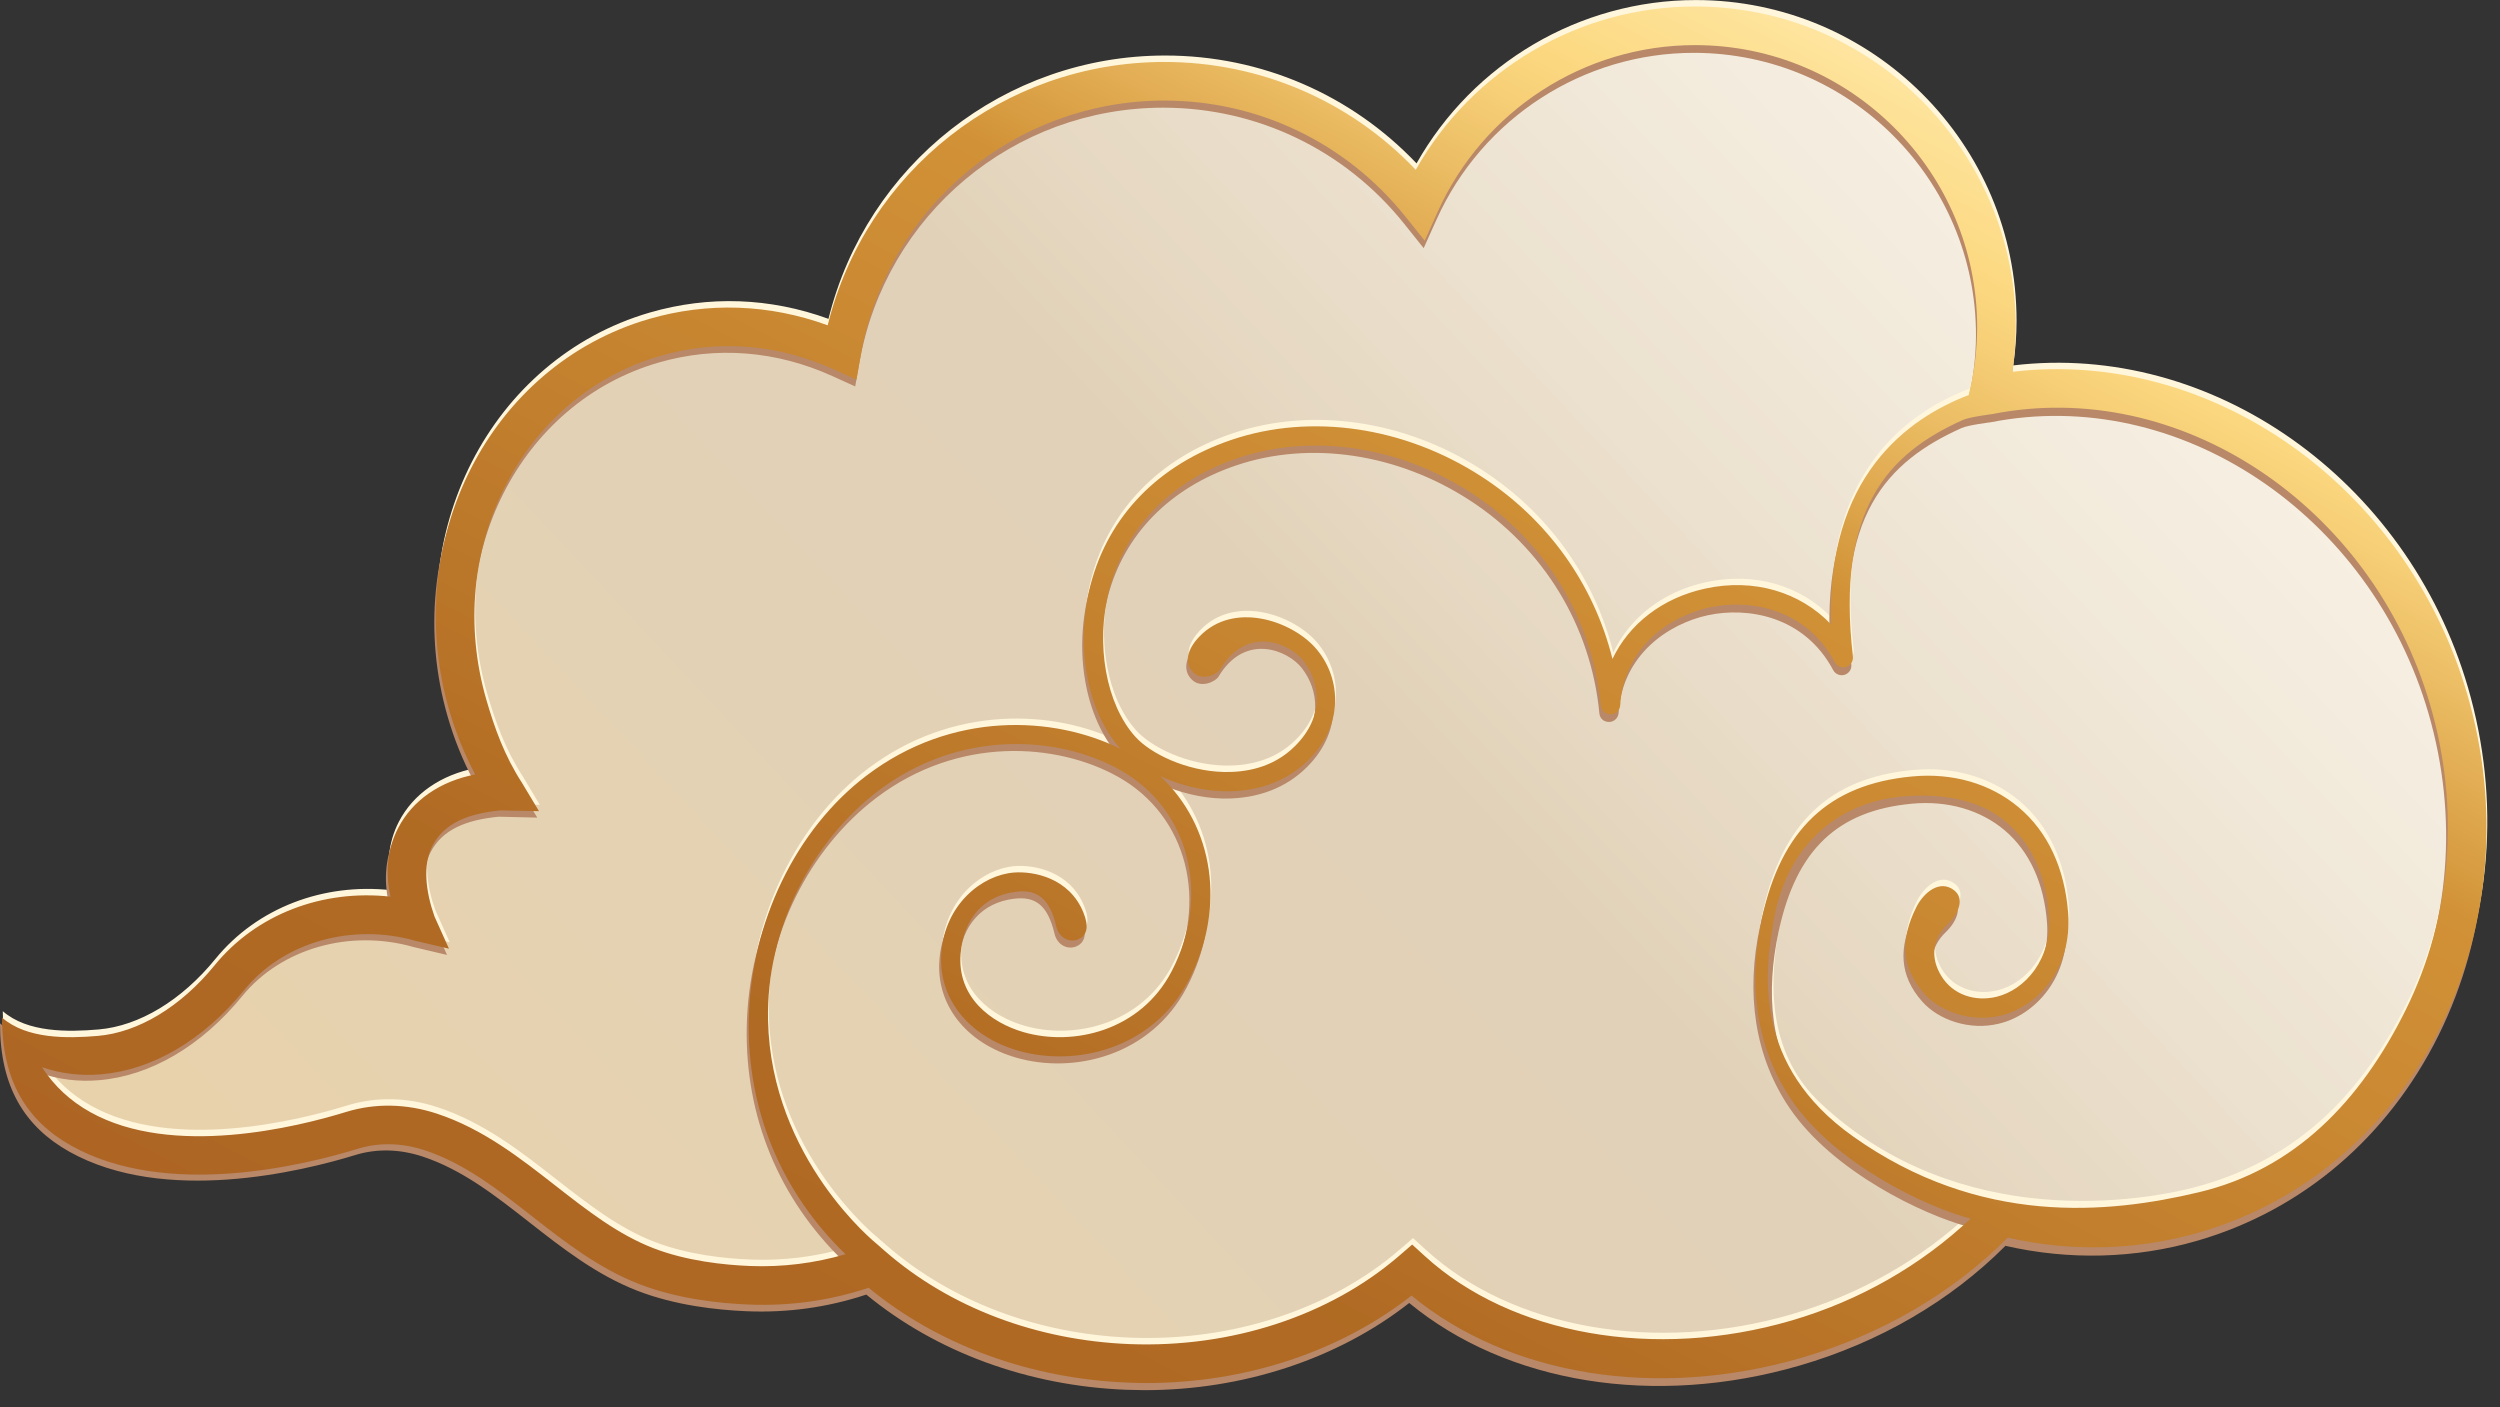
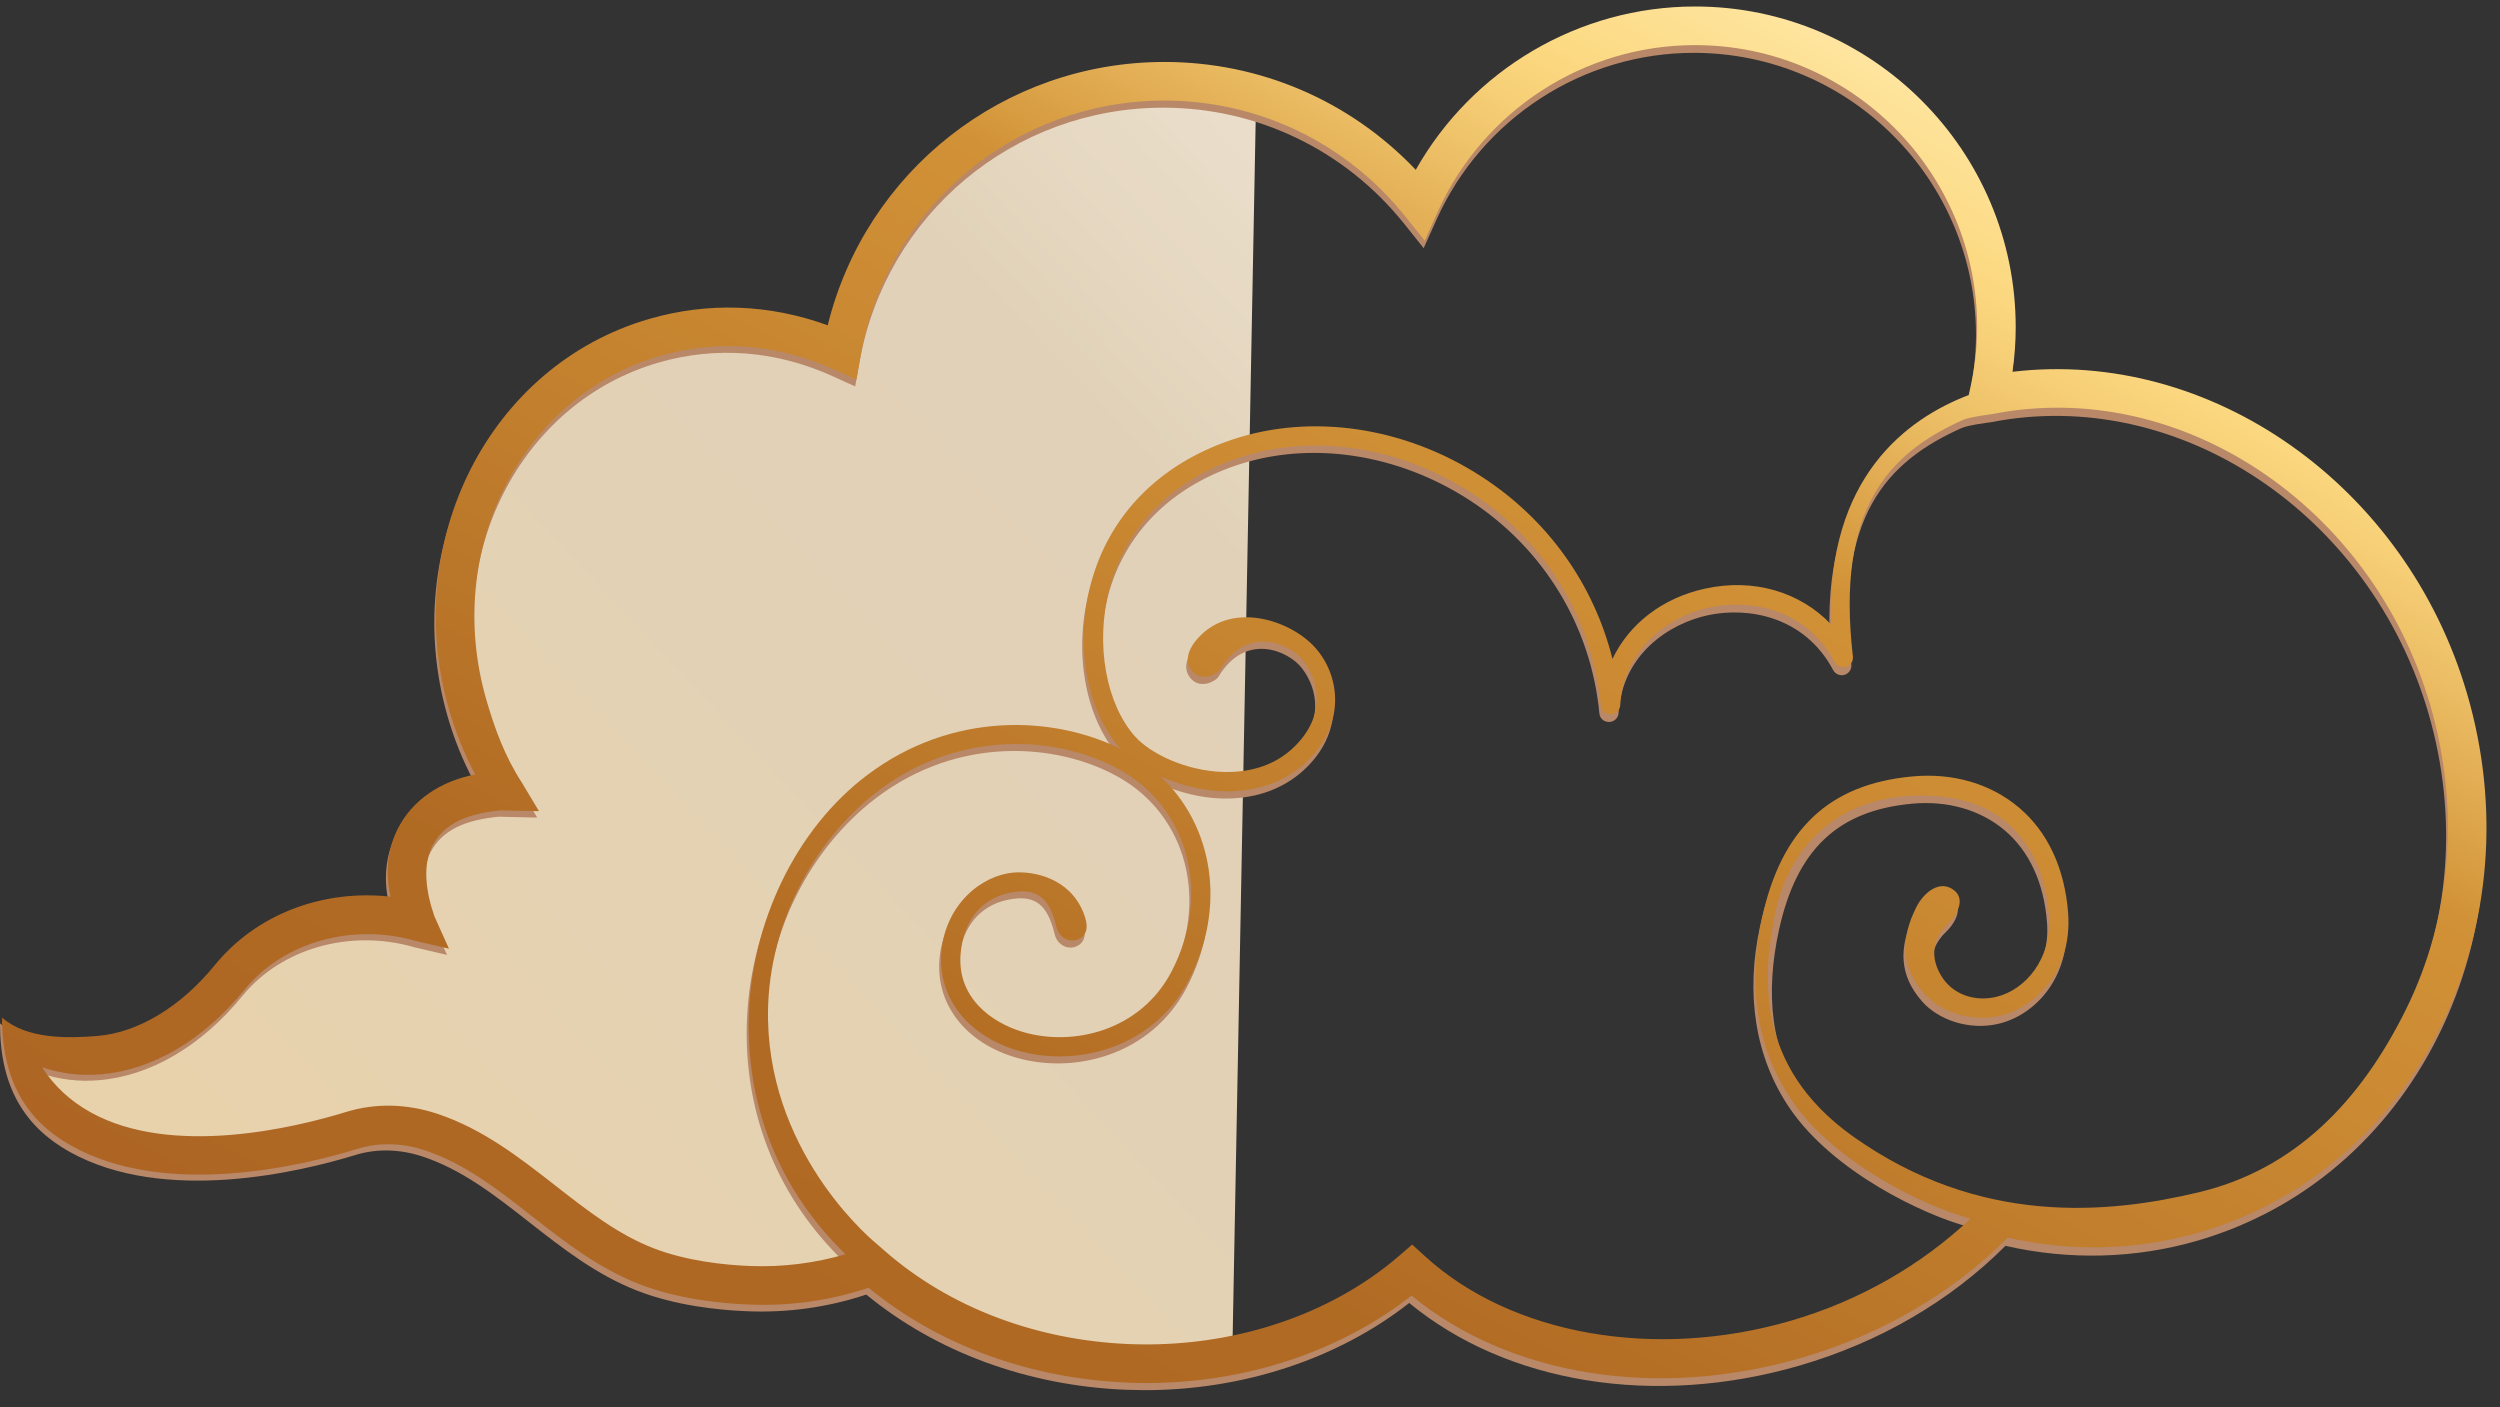
<svg xmlns="http://www.w3.org/2000/svg" xmlns:xlink="http://www.w3.org/1999/xlink" height="98.1" preserveAspectRatio="xMidYMid meet" version="1.0" viewBox="-0.0 0.0 174.3 98.1" width="174.3" zoomAndPan="magnify">
  <rect x="-0.0" y="0.0" width="174.3" height="98.1" fill="#333333" stroke="none" />
  <defs>
    <clipPath id="a">
      <path d="M 0 1 L 173 1 L 173 96 L 0 96 Z M 0 1" />
    </clipPath>
    <clipPath id="b">
      <path d="M 16 68.156 C 19.246 64.176 24.672 62.965 29.348 64.301 C 28.258 62.309 28.02 60.16 28.941 58.367 C 30.047 56.219 32.523 55.098 35.379 55.156 C 34.203 53.359 33.254 51.355 32.617 49.168 C 29.383 38.039 35.211 26.559 45.629 23.531 C 50.086 22.234 54.656 22.707 58.688 24.527 C 60.586 13.812 69.922 5.664 81.184 5.664 C 88.395 5.664 94.816 9.012 99.008 14.223 C 102.293 6.906 109.629 1.797 118.176 1.797 C 129.781 1.797 139.191 11.207 139.191 22.816 C 139.191 24.449 138.988 26.027 138.637 27.555 C 152.328 24.832 166.383 33.91 170.719 48.75 C 175.277 64.371 167.348 80.434 153.004 84.621 C 148.492 85.941 143.887 85.926 139.551 84.801 C 135.965 88.594 131.066 91.672 125.262 93.367 C 114.918 96.387 104.621 94.223 98.434 88.566 C 93.516 92.816 86.473 95.355 78.723 95.055 C 71.664 94.781 65.363 92.203 60.84 88.262 C 58.234 89.227 55.32 89.73 52.25 89.609 C 49.879 89.52 47.285 89.137 45.066 88.277 C 39.512 86.121 35.766 80.816 30.043 78.922 C 28.25 78.328 26.355 78.25 24.543 78.809 C 19.523 80.355 3.5 84.188 0.141 71.242 C 5.07 75.555 11.574 73.594 16 68.156 Z M 16 68.156" />
    </clipPath>
    <clipPath id="c">
      <path d="M 16 68.156 C 19.246 64.176 24.672 62.965 29.348 64.301 C 28.258 62.309 28.02 60.16 28.941 58.367 C 30.047 56.219 32.523 55.098 35.379 55.156 C 34.203 53.359 33.254 51.355 32.617 49.168 C 29.383 38.039 35.211 26.559 45.629 23.531 C 50.086 22.234 54.656 22.707 58.688 24.527 C 60.586 13.812 69.922 5.664 81.184 5.664 C 88.395 5.664 94.816 9.012 99.008 14.223 C 102.293 6.906 109.629 1.797 118.176 1.797 C 129.781 1.797 139.191 11.207 139.191 22.816 C 139.191 24.449 138.988 26.027 138.637 27.555 C 152.328 24.832 166.383 33.91 170.719 48.75 C 175.277 64.371 167.348 80.434 153.004 84.621 C 148.492 85.941 143.887 85.926 139.551 84.801 C 135.965 88.594 131.066 91.672 125.262 93.367 C 114.918 96.387 104.621 94.223 98.434 88.566 C 93.516 92.816 86.473 95.355 78.723 95.055 C 71.664 94.781 65.363 92.203 60.84 88.262 C 58.234 89.227 55.32 89.73 52.25 89.609 C 49.879 89.52 47.285 89.137 45.066 88.277 C 39.512 86.121 35.766 80.816 30.043 78.922 C 28.25 78.328 26.355 78.25 24.543 78.809 C 19.523 80.355 3.5 84.188 0.141 71.242 C 5.07 75.555 11.574 73.594 16 68.156" />
    </clipPath>
    <clipPath id="e">
-       <path d="M 0 0 L 173.41 0 L 173.41 96 L 0 96 Z M 0 0" />
-     </clipPath>
+       </clipPath>
    <clipPath id="f">
      <path d="M 2.93 74.41 C 4.242 74.855 5.625 75.023 7.047 74.902 C 10.645 74.598 14.195 72.504 17.043 69.008 C 19.738 65.699 24.527 64.324 28.977 65.598 L 31.301 66.141 L 30.293 63.898 C 29.676 62.16 29.461 60.301 30.141 58.984 C 30.965 57.379 32.645 56.723 34.887 56.5 L 37.578 56.555 L 36.402 54.594 C 35.168 52.688 34.488 50.781 33.91 48.793 C 30.891 38.391 36.312 27.641 46.008 24.82 C 50.016 23.656 54.207 23.977 58.133 25.754 L 59.711 26.469 L 60.012 24.762 C 61.832 14.477 70.734 7.012 81.184 7.012 C 87.727 7.012 93.844 9.949 97.957 15.066 L 99.332 16.781 L 100.234 14.773 C 103.406 7.711 110.445 3.145 118.176 3.145 C 129.023 3.145 137.848 11.969 137.848 22.816 C 137.848 24.254 137.672 25.746 137.324 27.25 L 137.258 27.543 C 132.984 29.172 127.316 33.266 127.664 43.535 C 125.504 41.27 122.277 40.297 118.891 41.035 C 115.898 41.688 113.582 43.5 112.422 45.941 C 111.121 40.73 107.898 36.199 103.273 33.215 C 97.902 29.742 91.391 28.793 85.855 30.668 C 80.77 32.391 77.281 35.98 76.035 40.773 C 74.938 44.988 75.777 49.566 78.113 52.207 C 73.434 49.887 66.359 49.57 60.434 54.059 C 55.48 57.809 52.328 64.344 52.203 71.113 C 52.086 77.41 54.48 83.129 58.949 87.445 C 56.816 88.066 54.59 88.355 52.305 88.266 C 50.504 88.195 47.875 87.922 45.555 87.023 C 43.078 86.062 40.969 84.414 38.738 82.672 C 36.242 80.723 33.664 78.703 30.465 77.645 C 28.344 76.945 26.164 76.902 24.148 77.52 C 20.684 78.59 12.012 80.727 6.297 77.539 C 4.898 76.758 3.781 75.723 2.93 74.41 Z M 61.723 87.246 L 61.121 86.719 C 61.121 86.719 53.758 80.832 53.547 71.141 C 53.41 64.773 56.613 58.637 61.246 55.129 C 66.941 50.816 73.801 51.285 78.07 53.668 C 82.906 56.359 84.457 62.406 81.68 67.734 C 79.535 71.848 74.867 72.977 71.363 71.961 C 69.078 71.301 66.723 69.52 66.973 66.504 C 67.18 63.984 68.633 62.441 70.828 62.176 C 72.297 61.996 73.172 62.59 73.652 64.617 C 73.844 65.418 74.602 65.754 75.195 65.48 C 75.812 65.195 75.922 64.57 75.531 63.613 C 74.551 61.207 72.082 60.734 70.711 60.832 C 68.453 61 65.906 63.047 65.633 66.395 C 65.371 69.543 67.473 72.238 70.988 73.254 C 75.02 74.418 80.395 73.109 82.871 68.355 C 85.527 63.266 84.605 57.59 80.906 54.125 C 82.258 54.73 83.801 55.129 85.301 55.168 C 85.391 55.172 85.477 55.172 85.562 55.172 C 87.84 55.172 89.797 54.414 91.242 52.969 C 93.832 50.379 93.422 47.07 91.68 45.137 C 89.996 43.27 86.012 41.906 83.633 44.371 C 82.777 45.254 82.527 46.207 83.191 46.871 C 83.855 47.535 84.867 46.996 85.059 46.68 C 86.926 43.547 89.93 44.844 90.883 46.078 C 92.043 47.59 92.379 49.93 90.289 52.016 C 88.734 53.574 86.762 53.852 85.336 53.824 C 82.676 53.754 80.215 52.539 79.16 51.371 C 77.105 49.098 76.355 44.879 77.336 41.113 C 78.465 36.77 81.645 33.516 86.289 31.941 C 91.434 30.195 97.516 31.094 102.547 34.344 C 107.723 37.688 111.027 43.102 111.617 49.195 C 111.652 49.543 111.902 49.797 112.301 49.801 C 112.652 49.797 112.938 49.52 112.961 49.172 C 113.215 45.082 116.469 42.941 119.176 42.352 C 121.949 41.75 125.902 42.387 127.922 46.168 C 128.074 46.453 128.406 46.59 128.715 46.492 C 129.023 46.398 129.219 46.094 129.184 45.773 C 128 35.469 131.648 31.613 136.859 29.277 C 137.332 29.066 138.898 28.871 138.898 28.871 C 151.938 26.285 165.352 35.18 169.426 49.129 C 171.539 56.359 170.941 63.906 167.742 70.379 C 164.566 76.809 159.977 81.531 153.316 83.121 C 146.984 84.637 138.02 85.504 129.188 79.227 C 122.211 74.266 123.008 67.828 123.68 64.094 C 124.605 58.965 128.152 55.66 133.41 55.477 C 135.91 55.387 138.191 55.895 139.883 57.32 C 141.613 58.781 142.641 61.008 142.852 63.766 C 143.086 66.887 141.191 69.008 139.199 69.496 C 137.688 69.859 136.129 69.359 135.324 68.004 C 134.625 66.828 134.652 65.523 135.785 64.43 C 136.551 63.695 136.988 62.664 136.25 62.078 C 135.238 61.277 134.105 62.246 133.602 63.254 C 132.48 65.492 132.551 67.457 134.148 69.266 C 135.273 70.539 137.445 71.312 139.52 70.801 C 142.062 70.18 144.484 67.531 144.191 63.664 C 143.953 60.539 142.766 57.988 140.75 56.293 C 138.781 54.633 136.129 53.859 133.285 54.137 C 127.504 54.684 124.184 57.832 122.84 64.035 C 121.832 68.691 122.473 73.137 124.934 76.73 C 127.969 81.16 134.273 84.145 137.387 84.965 C 133.961 88.191 129.699 90.668 124.883 92.074 C 115.391 94.848 105.363 93.082 99.34 87.574 L 98.457 86.77 L 97.555 87.551 C 92.703 91.742 85.848 93.98 78.773 93.711 C 72.27 93.457 66.215 91.16 61.723 87.246 Z M 0.141 70.945 C 0.141 75.402 1.891 78.16 4.984 79.887 C 11.605 83.586 21.145 81.262 24.941 80.094 C 26.414 79.637 28.031 79.676 29.617 80.199 C 32.379 81.113 34.664 82.898 37.082 84.789 C 39.367 86.578 41.73 88.426 44.578 89.531 C 47.246 90.566 50.195 90.875 52.199 90.953 C 55.086 91.074 57.891 90.672 60.559 89.785 C 65.438 93.793 71.84 96.133 78.668 96.398 C 79.09 96.414 79.516 96.426 79.938 96.426 C 86.816 96.426 93.43 94.242 98.41 90.328 C 105.242 95.941 115.547 97.605 125.637 94.656 C 131.195 93.035 136.137 90.148 139.98 86.289 C 144.434 87.305 149.051 87.176 153.379 85.914 C 160.684 83.781 166.641 78.688 170.156 71.57 C 173.652 64.488 174.309 56.254 172.008 48.375 C 167.746 33.781 154.074 24.273 140.309 25.922 C 140.461 24.875 140.535 23.836 140.535 22.816 C 140.535 10.484 130.504 0.453 118.176 0.453 C 110.078 0.453 102.645 4.863 98.707 11.84 C 94.141 7.035 87.863 4.32 81.184 4.32 C 69.984 4.32 60.359 11.945 57.707 22.68 C 53.637 21.199 49.367 21.043 45.254 22.238 C 34.137 25.469 27.891 37.719 31.328 49.543 C 31.777 51.086 32.379 52.574 33.133 53.996 C 30.691 54.465 28.754 55.789 27.746 57.754 C 27.016 59.172 26.848 60.828 27.23 62.516 C 22.5 61.988 17.867 63.734 14.957 67.309 C 12.609 70.191 9.641 71.984 6.82 72.223 C 4.688 72.406 1.855 72.449 0.141 70.945 Z M 0.141 70.945" />
    </clipPath>
    <clipPath id="g">
      <path d="M 2.93 74.41 C 4.242 74.855 5.625 75.023 7.047 74.902 C 10.645 74.598 14.195 72.504 17.043 69.008 C 19.738 65.699 24.527 64.324 28.977 65.598 L 31.301 66.141 L 30.293 63.898 C 29.676 62.16 29.461 60.301 30.141 58.984 C 30.965 57.379 32.645 56.723 34.887 56.5 L 37.578 56.555 L 36.402 54.594 C 35.168 52.688 34.488 50.781 33.91 48.793 C 30.891 38.391 36.312 27.641 46.008 24.82 C 50.016 23.656 54.207 23.977 58.133 25.754 L 59.711 26.469 L 60.012 24.762 C 61.832 14.477 70.734 7.012 81.184 7.012 C 87.727 7.012 93.844 9.949 97.957 15.066 L 99.332 16.781 L 100.234 14.773 C 103.406 7.711 110.445 3.145 118.176 3.145 C 129.023 3.145 137.848 11.969 137.848 22.816 C 137.848 24.254 137.672 25.746 137.324 27.25 L 137.258 27.543 C 132.984 29.172 127.316 33.266 127.664 43.535 C 125.504 41.27 122.277 40.297 118.891 41.035 C 115.898 41.688 113.582 43.5 112.422 45.941 C 111.121 40.73 107.898 36.199 103.273 33.215 C 97.902 29.742 91.391 28.793 85.855 30.668 C 80.77 32.391 77.281 35.98 76.035 40.773 C 74.938 44.988 75.777 49.566 78.113 52.207 C 73.434 49.887 66.359 49.57 60.434 54.059 C 55.48 57.809 52.328 64.344 52.203 71.113 C 52.086 77.41 54.48 83.129 58.949 87.445 C 56.816 88.066 54.59 88.355 52.305 88.266 C 50.504 88.195 47.875 87.922 45.555 87.023 C 43.078 86.062 40.969 84.414 38.738 82.672 C 36.242 80.723 33.664 78.703 30.465 77.645 C 28.344 76.945 26.164 76.902 24.148 77.52 C 20.684 78.59 12.012 80.727 6.297 77.539 C 4.898 76.758 3.781 75.723 2.93 74.41 Z M 61.723 87.246 L 61.121 86.719 C 61.121 86.719 53.758 80.832 53.547 71.141 C 53.41 64.773 56.613 58.637 61.246 55.129 C 66.941 50.816 73.801 51.285 78.07 53.668 C 82.906 56.359 84.457 62.406 81.68 67.734 C 79.535 71.848 74.867 72.977 71.363 71.961 C 69.078 71.301 66.723 69.52 66.973 66.504 C 67.18 63.984 68.633 62.441 70.828 62.176 C 72.297 61.996 73.172 62.59 73.652 64.617 C 73.844 65.418 74.602 65.754 75.195 65.48 C 75.812 65.195 75.922 64.57 75.531 63.613 C 74.551 61.207 72.082 60.734 70.711 60.832 C 68.453 61 65.906 63.047 65.633 66.395 C 65.371 69.543 67.473 72.238 70.988 73.254 C 75.02 74.418 80.395 73.109 82.871 68.355 C 85.527 63.266 84.605 57.59 80.906 54.125 C 82.258 54.73 83.801 55.129 85.301 55.168 C 85.391 55.172 85.477 55.172 85.562 55.172 C 87.84 55.172 89.797 54.414 91.242 52.969 C 93.832 50.379 93.422 47.07 91.68 45.137 C 89.996 43.27 86.012 41.906 83.633 44.371 C 82.777 45.254 82.527 46.207 83.191 46.871 C 83.855 47.535 84.867 46.996 85.059 46.68 C 86.926 43.547 89.93 44.844 90.883 46.078 C 92.043 47.59 92.379 49.93 90.289 52.016 C 88.734 53.574 86.762 53.852 85.336 53.824 C 82.676 53.754 80.215 52.539 79.16 51.371 C 77.105 49.098 76.355 44.879 77.336 41.113 C 78.465 36.77 81.645 33.516 86.289 31.941 C 91.434 30.195 97.516 31.094 102.547 34.344 C 107.723 37.688 111.027 43.102 111.617 49.195 C 111.652 49.543 111.902 49.797 112.301 49.801 C 112.652 49.797 112.938 49.52 112.961 49.172 C 113.215 45.082 116.469 42.941 119.176 42.352 C 121.949 41.75 125.902 42.387 127.922 46.168 C 128.074 46.453 128.406 46.59 128.715 46.492 C 129.023 46.398 129.219 46.094 129.184 45.773 C 128 35.469 131.648 31.613 136.859 29.277 C 137.332 29.066 138.898 28.871 138.898 28.871 C 151.938 26.285 165.352 35.18 169.426 49.129 C 171.539 56.359 170.941 63.906 167.742 70.379 C 164.566 76.809 159.977 81.531 153.316 83.121 C 146.984 84.637 138.02 85.504 129.188 79.227 C 122.211 74.266 123.008 67.828 123.68 64.094 C 124.605 58.965 128.152 55.66 133.41 55.477 C 135.91 55.387 138.191 55.895 139.883 57.32 C 141.613 58.781 142.641 61.008 142.852 63.766 C 143.086 66.887 141.191 69.008 139.199 69.496 C 137.688 69.859 136.129 69.359 135.324 68.004 C 134.625 66.828 134.652 65.523 135.785 64.43 C 136.551 63.695 136.988 62.664 136.25 62.078 C 135.238 61.277 134.105 62.246 133.602 63.254 C 132.48 65.492 132.551 67.457 134.148 69.266 C 135.273 70.539 137.445 71.312 139.52 70.801 C 142.062 70.18 144.484 67.531 144.191 63.664 C 143.953 60.539 142.766 57.988 140.75 56.293 C 138.781 54.633 136.129 53.859 133.285 54.137 C 127.504 54.684 124.184 57.832 122.84 64.035 C 121.832 68.691 122.473 73.137 124.934 76.73 C 127.969 81.16 134.273 84.145 137.387 84.965 C 133.961 88.191 129.699 90.668 124.883 92.074 C 115.391 94.848 105.363 93.082 99.34 87.574 L 98.457 86.77 L 97.555 87.551 C 92.703 91.742 85.848 93.98 78.773 93.711 C 72.27 93.457 66.215 91.16 61.723 87.246 Z M 0.141 70.945 C 0.141 75.402 1.891 78.16 4.984 79.887 C 11.605 83.586 21.145 81.262 24.941 80.094 C 26.414 79.637 28.031 79.676 29.617 80.199 C 32.379 81.113 34.664 82.898 37.082 84.789 C 39.367 86.578 41.73 88.426 44.578 89.531 C 47.246 90.566 50.195 90.875 52.199 90.953 C 55.086 91.074 57.891 90.672 60.559 89.785 C 65.438 93.793 71.84 96.133 78.668 96.398 C 79.09 96.414 79.516 96.426 79.938 96.426 C 86.816 96.426 93.43 94.242 98.41 90.328 C 105.242 95.941 115.547 97.605 125.637 94.656 C 131.195 93.035 136.137 90.148 139.98 86.289 C 144.434 87.305 149.051 87.176 153.379 85.914 C 160.684 83.781 166.641 78.688 170.156 71.57 C 173.652 64.488 174.309 56.254 172.008 48.375 C 167.746 33.781 154.074 24.273 140.309 25.922 C 140.461 24.875 140.535 23.836 140.535 22.816 C 140.535 10.484 130.504 0.453 118.176 0.453 C 110.078 0.453 102.645 4.863 98.707 11.84 C 94.141 7.035 87.863 4.32 81.184 4.32 C 69.984 4.32 60.359 11.945 57.707 22.68 C 53.637 21.199 49.367 21.043 45.254 22.238 C 34.137 25.469 27.891 37.719 31.328 49.543 C 31.777 51.086 32.379 52.574 33.133 53.996 C 30.691 54.465 28.754 55.789 27.746 57.754 C 27.016 59.172 26.848 60.828 27.23 62.516 C 22.5 61.988 17.867 63.734 14.957 67.309 C 12.609 70.191 9.641 71.984 6.82 72.223 C 4.688 72.406 1.855 72.449 0.141 70.945" />
    </clipPath>
    <linearGradient gradientTransform="scale(-205.63 205.63) rotate(44.161 -.324 -1.066)" gradientUnits="userSpaceOnUse" id="d" x1=".052" x2=".977" xlink:actuate="onLoad" xlink:show="other" xlink:type="simple" y1="0" y2="0">
      <stop offset="0" stop-color="#faf5eb" />
      <stop offset=".031" stop-color="#faf5eb" />
      <stop offset=".047" stop-color="#faf5eb" />
      <stop offset=".063" stop-color="#faf4ea" />
      <stop offset=".078" stop-color="#f9f4e9" />
      <stop offset=".094" stop-color="#f9f3e9" />
      <stop offset=".102" stop-color="#f8f3e8" />
      <stop offset=".109" stop-color="#f8f2e7" />
      <stop offset=".117" stop-color="#f8f2e7" />
      <stop offset=".125" stop-color="#f8f2e6" />
      <stop offset=".133" stop-color="#f7f1e5" />
      <stop offset=".141" stop-color="#f7f1e5" />
      <stop offset=".148" stop-color="#f7f0e4" />
      <stop offset=".156" stop-color="#f6f0e4" />
      <stop offset=".164" stop-color="#f6efe3" />
      <stop offset=".172" stop-color="#f6efe2" />
      <stop offset=".18" stop-color="#f5eee1" />
      <stop offset=".188" stop-color="#f5eee1" />
      <stop offset=".195" stop-color="#f4ede0" />
      <stop offset=".203" stop-color="#f4ecdf" />
      <stop offset=".211" stop-color="#f4ecde" />
      <stop offset=".219" stop-color="#f3ebdd" />
      <stop offset=".227" stop-color="#f3ebdc" />
      <stop offset=".234" stop-color="#f2eadb" />
      <stop offset=".242" stop-color="#f2e9db" />
      <stop offset=".25" stop-color="#f1e9da" />
      <stop offset=".258" stop-color="#f1e8d9" />
      <stop offset=".266" stop-color="#f1e7d8" />
      <stop offset=".27" stop-color="#f0e7d7" />
      <stop offset=".273" stop-color="#f0e6d6" />
      <stop offset=".277" stop-color="#f0e6d6" />
      <stop offset=".281" stop-color="#efe6d5" />
      <stop offset=".285" stop-color="#efe5d5" />
      <stop offset=".289" stop-color="#efe5d4" />
      <stop offset=".293" stop-color="#efe4d4" />
      <stop offset=".297" stop-color="#eee4d3" />
      <stop offset=".301" stop-color="#eee4d3" />
      <stop offset=".305" stop-color="#eee3d2" />
      <stop offset=".309" stop-color="#ede3d1" />
      <stop offset=".313" stop-color="#ede3d1" />
      <stop offset=".316" stop-color="#ede2d0" />
      <stop offset=".32" stop-color="#ede2d0" />
      <stop offset=".324" stop-color="#ece1cf" />
      <stop offset=".328" stop-color="#ece1cf" />
      <stop offset=".332" stop-color="#ece1ce" />
      <stop offset=".336" stop-color="#ece0ce" />
      <stop offset=".34" stop-color="#ebe0cd" />
      <stop offset=".344" stop-color="#ebdfcc" />
      <stop offset=".348" stop-color="#ebdfcc" />
      <stop offset=".352" stop-color="#eadfcb" />
      <stop offset=".355" stop-color="#eadecb" />
      <stop offset=".359" stop-color="#eadeca" />
      <stop offset=".363" stop-color="#eaddc9" />
      <stop offset=".367" stop-color="#e9ddc9" />
      <stop offset=".371" stop-color="#e9dcc8" />
      <stop offset=".375" stop-color="#e9dcc8" />
      <stop offset=".379" stop-color="#e8dcc7" />
      <stop offset=".383" stop-color="#e8dbc6" />
      <stop offset=".387" stop-color="#e8dbc6" />
      <stop offset=".391" stop-color="#e7dac5" />
      <stop offset=".395" stop-color="#e7dac5" />
      <stop offset=".398" stop-color="#e7d9c4" />
      <stop offset=".402" stop-color="#e7d9c3" />
      <stop offset=".406" stop-color="#e6d9c3" />
      <stop offset=".41" stop-color="#e6d8c2" />
      <stop offset=".414" stop-color="#e6d8c1" />
      <stop offset=".418" stop-color="#e5d7c1" />
      <stop offset=".422" stop-color="#e5d7c0" />
      <stop offset=".426" stop-color="#e5d6bf" />
      <stop offset=".43" stop-color="#e4d6bf" />
      <stop offset=".434" stop-color="#e4d5be" />
      <stop offset=".438" stop-color="#e4d5bd" />
      <stop offset=".441" stop-color="#e3d4bd" />
      <stop offset=".445" stop-color="#e3d4bc" />
      <stop offset=".449" stop-color="#e3d3bb" />
      <stop offset=".453" stop-color="#e2d3bb" />
      <stop offset=".457" stop-color="#e2d2ba" />
      <stop offset=".461" stop-color="#e2d2b9" />
      <stop offset=".465" stop-color="#e1d1b9" />
      <stop offset=".469" stop-color="#e1d1b8" />
      <stop offset=".5" stop-color="#e1d1b8" />
      <stop offset=".531" stop-color="#e2d1b7" />
      <stop offset=".563" stop-color="#e2d1b6" />
      <stop offset=".594" stop-color="#e3d1b5" />
      <stop offset=".625" stop-color="#e3d1b5" />
      <stop offset=".656" stop-color="#e4d2b4" />
      <stop offset=".688" stop-color="#e4d2b3" />
      <stop offset=".719" stop-color="#e5d2b2" />
      <stop offset=".75" stop-color="#e5d2b1" />
      <stop offset=".766" stop-color="#e6d2b0" />
      <stop offset=".781" stop-color="#e6d2b0" />
      <stop offset=".797" stop-color="#e6d2af" />
      <stop offset=".813" stop-color="#e7d2af" />
      <stop offset=".828" stop-color="#e7d2ae" />
      <stop offset=".844" stop-color="#e7d2ad" />
      <stop offset=".859" stop-color="#e7d2ad" />
      <stop offset=".875" stop-color="#e8d2ac" />
      <stop offset=".891" stop-color="#e8d2ac" />
      <stop offset=".906" stop-color="#e8d2ab" />
      <stop offset=".922" stop-color="#e9d3ab" />
      <stop offset=".938" stop-color="#e9d3aa" />
      <stop offset=".953" stop-color="#e9d3aa" />
      <stop offset=".969" stop-color="#ead3a9" />
      <stop offset=".984" stop-color="#ead3a9" />
      <stop offset="1" stop-color="#ead3a8" />
    </linearGradient>
    <linearGradient gradientTransform="scale(-176.734 176.734) rotate(62.46 -.307 -.635)" gradientUnits="userSpaceOnUse" id="h" x1="-.053" x2=".884" xlink:actuate="onLoad" xlink:show="other" xlink:type="simple" y1="0" y2="0">
      <stop offset="0" stop-color="#ffecb3" />
      <stop offset=".063" stop-color="#ffecb3" />
      <stop offset=".078" stop-color="#ffecb3" />
      <stop offset=".086" stop-color="#ffecb3" />
      <stop offset=".09" stop-color="#ffebb2" />
      <stop offset=".094" stop-color="#ffebb0" />
      <stop offset=".098" stop-color="#ffeaaf" />
      <stop offset=".102" stop-color="#ffeaae" />
      <stop offset=".105" stop-color="#ffe9ac" />
      <stop offset=".109" stop-color="#fee9aa" />
      <stop offset=".113" stop-color="#fee8a9" />
      <stop offset=".117" stop-color="#fee8a7" />
      <stop offset=".121" stop-color="#fee7a6" />
      <stop offset=".125" stop-color="#fee6a4" />
      <stop offset=".129" stop-color="#fee6a2" />
      <stop offset=".133" stop-color="#fee5a0" />
      <stop offset=".137" stop-color="#fee49f" />
      <stop offset=".141" stop-color="#fee49d" />
      <stop offset=".145" stop-color="#fee39b" />
      <stop offset=".148" stop-color="#fde299" />
      <stop offset=".152" stop-color="#fde197" />
      <stop offset=".156" stop-color="#fde195" />
      <stop offset=".16" stop-color="#fde093" />
      <stop offset=".164" stop-color="#fddf92" />
      <stop offset=".168" stop-color="#fddf90" />
      <stop offset=".172" stop-color="#fdde8e" />
      <stop offset=".176" stop-color="#fddd8c" />
      <stop offset=".18" stop-color="#fddc8a" />
      <stop offset=".184" stop-color="#fcdc88" />
      <stop offset=".188" stop-color="#fcdb86" />
      <stop offset=".191" stop-color="#fcda84" />
      <stop offset=".195" stop-color="#fcd982" />
      <stop offset=".199" stop-color="#fbd880" />
      <stop offset=".203" stop-color="#fbd77f" />
      <stop offset=".207" stop-color="#fad57d" />
      <stop offset=".211" stop-color="#f9d47b" />
      <stop offset=".215" stop-color="#f8d27a" />
      <stop offset=".219" stop-color="#f7d078" />
      <stop offset=".223" stop-color="#f6cf76" />
      <stop offset=".227" stop-color="#f5cd74" />
      <stop offset=".23" stop-color="#f4cb72" />
      <stop offset=".234" stop-color="#f3c971" />
      <stop offset=".238" stop-color="#f2c76f" />
      <stop offset=".242" stop-color="#f0c66d" />
      <stop offset=".246" stop-color="#efc46b" />
      <stop offset=".25" stop-color="#eec269" />
      <stop offset=".254" stop-color="#edc067" />
      <stop offset=".258" stop-color="#ecbe65" />
      <stop offset=".262" stop-color="#ebbc63" />
      <stop offset=".266" stop-color="#eaba61" />
      <stop offset=".27" stop-color="#e8b85f" />
      <stop offset=".273" stop-color="#e7b65d" />
      <stop offset=".277" stop-color="#e6b45b" />
      <stop offset=".281" stop-color="#e5b259" />
      <stop offset=".285" stop-color="#e4b057" />
      <stop offset=".289" stop-color="#e3ae55" />
      <stop offset=".293" stop-color="#e1ac53" />
      <stop offset=".297" stop-color="#e0aa50" />
      <stop offset=".301" stop-color="#dfa84e" />
      <stop offset=".305" stop-color="#dea64c" />
      <stop offset=".309" stop-color="#dda44a" />
      <stop offset=".313" stop-color="#dba248" />
      <stop offset=".316" stop-color="#daa046" />
      <stop offset=".32" stop-color="#d99e44" />
      <stop offset=".324" stop-color="#d89c42" />
      <stop offset=".328" stop-color="#d69a3f" />
      <stop offset=".332" stop-color="#d5983d" />
      <stop offset=".336" stop-color="#d4963b" />
      <stop offset=".34" stop-color="#d39439" />
      <stop offset=".344" stop-color="#d19237" />
      <stop offset=".348" stop-color="#d19136" />
      <stop offset=".352" stop-color="#d19036" />
      <stop offset=".359" stop-color="#d09036" />
      <stop offset=".367" stop-color="#d08f35" />
      <stop offset=".375" stop-color="#cf8f35" />
      <stop offset=".383" stop-color="#ce8e35" />
      <stop offset=".391" stop-color="#ce8d34" />
      <stop offset=".398" stop-color="#cd8d34" />
      <stop offset=".406" stop-color="#cd8c33" />
      <stop offset=".414" stop-color="#cc8b33" />
      <stop offset=".422" stop-color="#cb8a33" />
      <stop offset=".43" stop-color="#cb8932" />
      <stop offset=".438" stop-color="#ca8932" />
      <stop offset=".445" stop-color="#c98832" />
      <stop offset=".453" stop-color="#c98731" />
      <stop offset=".461" stop-color="#c88631" />
      <stop offset=".469" stop-color="#c78530" />
      <stop offset=".477" stop-color="#c68530" />
      <stop offset=".484" stop-color="#c68430" />
      <stop offset=".492" stop-color="#c5832f" />
      <stop offset=".5" stop-color="#c4822f" />
      <stop offset=".508" stop-color="#c4812e" />
      <stop offset=".516" stop-color="#c3802e" />
      <stop offset=".523" stop-color="#c2802e" />
      <stop offset=".531" stop-color="#c27f2d" />
      <stop offset=".539" stop-color="#c17e2d" />
      <stop offset=".547" stop-color="#c07d2c" />
      <stop offset=".555" stop-color="#bf7c2c" />
      <stop offset=".563" stop-color="#bf7b2b" />
      <stop offset=".57" stop-color="#be7a2b" />
      <stop offset=".578" stop-color="#bd7a2b" />
      <stop offset=".586" stop-color="#bc792a" />
      <stop offset=".594" stop-color="#bc782a" />
      <stop offset=".602" stop-color="#bb7729" />
      <stop offset=".609" stop-color="#ba7629" />
      <stop offset=".617" stop-color="#b97528" />
      <stop offset=".625" stop-color="#b97428" />
      <stop offset=".633" stop-color="#b87328" />
      <stop offset=".641" stop-color="#b77327" />
      <stop offset=".648" stop-color="#b77227" />
      <stop offset=".656" stop-color="#b67126" />
      <stop offset=".664" stop-color="#b57026" />
      <stop offset=".672" stop-color="#b46f25" />
      <stop offset=".68" stop-color="#b46e25" />
      <stop offset=".688" stop-color="#b36d25" />
      <stop offset=".695" stop-color="#b26c24" />
      <stop offset=".703" stop-color="#b16b24" />
      <stop offset=".711" stop-color="#b06b23" />
      <stop offset=".719" stop-color="#b06a23" />
      <stop offset=".75" stop-color="#b06a23" />
      <stop offset=".781" stop-color="#b06923" />
      <stop offset=".813" stop-color="#af6823" />
      <stop offset=".828" stop-color="#af6823" />
      <stop offset=".844" stop-color="#af6724" />
      <stop offset=".859" stop-color="#af6724" />
      <stop offset=".875" stop-color="#ae6624" />
      <stop offset=".891" stop-color="#ae6524" />
      <stop offset=".906" stop-color="#ae6524" />
      <stop offset=".922" stop-color="#ad6424" />
      <stop offset=".938" stop-color="#ad6324" />
      <stop offset=".953" stop-color="#ad6325" />
      <stop offset=".969" stop-color="#ac6225" />
      <stop offset=".984" stop-color="#ac6125" />
      <stop offset="1" stop-color="#ac6025" />
    </linearGradient>
  </defs>
  <g>
    <g clip-path="url(#a)">
      <g clip-path="url(#b)">
        <g clip-path="url(#c)">
-           <path d="M 89.312 -84.801 L 220.684 50.477 L 84.238 182.984 L -47.137 47.707 Z M 89.312 -84.801" fill="url(#d)" />
+           <path d="M 89.312 -84.801 L 84.238 182.984 L -47.137 47.707 Z M 89.312 -84.801" fill="url(#d)" />
        </g>
      </g>
    </g>
    <g clip-path="url(#e)" id="change1_1">
      <path d="M 2.988 73.961 C 4.297 74.406 5.684 74.574 7.102 74.453 C 10.699 74.148 14.25 72.055 17.098 68.559 C 19.793 65.25 24.586 63.875 29.031 65.148 L 31.355 65.691 L 30.348 63.449 C 29.73 61.711 29.516 59.852 30.195 58.535 C 31.02 56.93 32.703 56.277 34.945 56.051 L 37.633 56.109 L 36.457 54.145 C 35.223 52.242 34.543 50.332 33.965 48.344 C 30.945 37.945 36.371 27.191 46.062 24.375 C 50.07 23.211 54.262 23.531 58.188 25.305 L 59.766 26.02 L 60.066 24.312 C 61.887 14.027 70.793 6.562 81.238 6.562 C 87.781 6.562 93.898 9.5 98.016 14.621 L 99.391 16.332 L 100.289 14.328 C 103.461 7.262 110.504 2.695 118.23 2.695 C 129.078 2.695 137.902 11.52 137.902 22.367 C 137.902 23.809 137.727 25.301 137.383 26.801 L 137.312 27.094 C 133.039 28.723 127.371 32.816 127.723 43.086 C 125.559 40.82 122.332 39.852 118.945 40.59 C 115.953 41.238 113.637 43.051 112.477 45.496 C 111.18 40.285 107.953 35.75 103.332 32.766 C 97.957 29.293 91.449 28.344 85.914 30.219 C 80.828 31.941 77.336 35.531 76.09 40.324 C 74.996 44.539 75.832 49.117 78.168 51.758 C 73.492 49.438 66.414 49.121 60.488 53.609 C 55.535 57.359 52.383 63.898 52.258 70.668 C 52.141 76.961 54.539 82.68 59.008 87 C 56.871 87.617 54.648 87.906 52.359 87.816 C 50.559 87.75 47.93 87.477 45.609 86.574 C 43.133 85.613 41.027 83.965 38.793 82.223 C 36.301 80.273 33.723 78.258 30.52 77.199 C 28.402 76.496 26.219 76.453 24.203 77.074 C 20.738 78.141 12.07 80.277 6.352 77.09 C 4.957 76.312 3.84 75.277 2.988 73.961 Z M 61.777 86.797 L 61.176 86.273 C 61.176 86.273 53.812 80.383 53.602 70.691 C 53.465 64.324 56.672 58.191 61.301 54.684 C 66.996 50.367 73.855 50.836 78.129 53.219 C 82.961 55.91 84.516 61.957 81.734 67.285 C 79.59 71.402 74.922 72.527 71.418 71.512 C 69.133 70.852 66.781 69.07 67.027 66.055 C 67.238 63.539 68.688 61.992 70.883 61.727 C 72.355 61.547 73.23 62.141 73.711 64.168 C 73.898 64.969 74.66 65.305 75.25 65.031 C 75.867 64.746 75.977 64.121 75.586 63.164 C 74.605 60.758 72.137 60.285 70.77 60.383 C 68.508 60.551 65.965 62.598 65.688 65.945 C 65.426 69.094 67.531 71.789 71.043 72.805 C 75.078 73.969 80.449 72.66 82.926 67.91 C 85.582 62.816 84.664 57.145 80.965 53.676 C 82.316 54.281 83.855 54.68 85.359 54.719 C 85.445 54.723 85.531 54.723 85.621 54.723 C 87.895 54.723 89.855 53.965 91.297 52.52 C 93.887 49.93 93.477 46.621 91.734 44.688 C 90.051 42.82 86.066 41.457 83.691 43.922 C 82.836 44.809 82.582 45.758 83.246 46.422 C 83.91 47.086 84.926 46.551 85.113 46.23 C 86.98 43.098 89.988 44.395 90.938 45.629 C 92.102 47.141 92.434 49.48 90.348 51.57 C 88.789 53.125 86.816 53.402 85.391 53.375 C 82.73 53.309 80.273 52.09 79.215 50.922 C 77.164 48.648 76.414 44.43 77.395 40.664 C 78.523 36.324 81.703 33.066 86.344 31.492 C 91.492 29.746 97.57 30.645 102.602 33.895 C 107.777 37.238 111.086 42.652 111.676 48.746 C 111.707 49.094 111.961 49.352 112.355 49.355 C 112.707 49.348 112.992 49.074 113.016 48.723 C 113.27 44.633 116.523 42.492 119.23 41.902 C 122.004 41.305 125.957 41.938 127.977 45.719 C 128.129 46.004 128.465 46.141 128.77 46.047 C 129.078 45.949 129.277 45.648 129.238 45.328 C 128.059 35.02 131.703 31.168 136.914 28.828 C 137.391 28.617 138.953 28.422 138.953 28.422 C 151.992 25.836 165.406 34.73 169.48 48.68 C 171.594 55.91 170.996 63.457 167.801 69.93 C 164.625 76.363 160.168 80.699 153.598 82.617 C 149.48 83.82 136.613 85.926 126.973 76.957 C 123.082 73.336 123.281 68.168 124.211 63.871 C 125.43 58.246 128.285 55.52 133.469 55.027 C 135.957 54.793 138.246 55.445 139.938 56.871 C 141.672 58.332 142.695 60.562 142.906 63.32 C 143.145 66.438 141.25 68.559 139.258 69.047 C 137.746 69.41 136.188 68.91 135.379 67.555 C 134.68 66.379 134.707 65.074 135.844 63.984 C 136.605 63.246 137.047 62.215 136.305 61.629 C 135.297 60.828 134.16 61.797 133.656 62.805 C 132.535 65.043 132.605 67.008 134.203 68.816 C 135.332 70.094 137.504 70.863 139.574 70.352 C 142.117 69.73 144.539 67.082 144.246 63.219 C 144.012 60.09 142.82 57.539 140.805 55.844 C 138.84 54.184 136.184 53.414 133.344 53.688 C 127.559 54.234 124.242 57.383 122.898 63.59 C 121.891 68.242 122.527 72.688 124.992 76.281 C 128.023 80.711 134.328 83.695 137.441 84.516 C 134.016 87.746 129.758 90.219 124.938 91.625 C 115.445 94.402 105.422 92.633 99.398 87.125 L 98.516 86.32 L 97.609 87.102 C 92.758 91.293 85.906 93.531 78.828 93.262 C 72.324 93.008 66.27 90.715 61.777 86.797 Z M 0.195 70.5 C 0.195 74.953 1.945 77.711 5.043 79.441 C 11.664 83.137 21.203 80.816 24.996 79.645 C 26.469 79.188 28.09 79.227 29.676 79.75 C 32.434 80.664 34.719 82.449 37.137 84.34 C 39.422 86.129 41.789 87.977 44.637 89.082 C 47.301 90.117 50.25 90.43 52.254 90.504 C 55.141 90.629 57.949 90.223 60.613 89.336 C 65.496 93.344 71.895 95.684 78.723 95.949 C 79.148 95.969 79.57 95.977 79.992 95.977 C 86.875 95.977 93.484 93.793 98.469 89.879 C 105.297 95.492 115.602 97.156 125.691 94.207 C 131.25 92.586 136.191 89.699 140.035 85.844 C 144.488 86.859 149.105 86.73 153.438 85.465 C 160.738 83.332 166.699 78.238 170.215 71.121 C 173.711 64.043 174.363 55.805 172.066 47.926 C 167.805 33.332 154.133 23.824 140.363 25.477 C 140.516 24.426 140.594 23.387 140.594 22.367 C 140.594 10.035 130.562 0.004 118.23 0.004 C 110.137 0.004 102.699 4.414 98.762 11.391 C 94.199 6.59 87.918 3.871 81.238 3.871 C 70.039 3.871 60.418 11.496 57.762 22.23 C 53.691 20.75 49.422 20.594 45.309 21.789 C 34.195 25.02 27.949 37.27 31.383 49.094 C 31.832 50.637 32.434 52.129 33.188 53.547 C 30.75 54.016 28.812 55.34 27.801 57.305 C 27.074 58.723 26.906 60.379 27.289 62.066 C 22.559 61.539 17.922 63.289 15.016 66.859 C 12.664 69.746 9.699 71.535 6.875 71.773 C 4.746 71.957 1.914 72 0.195 70.5" fill="#fff6db" />
    </g>
    <g id="change2_1">
      <path d="M 2.789 74.812 C 4.098 75.262 5.484 75.434 6.902 75.312 C 10.5 75.012 14.055 72.922 16.906 69.43 C 19.605 66.125 24.398 64.754 28.844 66.031 L 31.168 66.578 L 30.16 64.336 C 29.547 62.598 29.336 60.734 30.016 59.422 C 30.844 57.816 32.523 57.164 34.766 56.941 L 37.457 57.004 L 36.281 55.039 C 35.051 53.133 34.371 51.223 33.797 49.234 C 30.789 38.832 36.227 28.082 45.922 25.277 C 49.93 24.117 54.121 24.445 58.047 26.227 L 59.625 26.941 L 59.926 25.234 C 61.762 14.953 70.672 7.496 81.121 7.508 C 87.664 7.516 93.777 10.461 97.887 15.586 L 99.258 17.301 L 100.16 15.297 C 103.34 8.234 110.391 3.676 118.113 3.684 C 128.965 3.699 137.777 12.535 137.766 23.383 C 137.762 24.82 137.586 26.312 137.238 27.816 L 137.172 28.109 C 132.895 29.73 127.223 33.82 127.559 44.086 C 125.398 41.82 122.176 40.844 118.785 41.578 C 115.793 42.227 113.477 44.035 112.312 46.477 C 111.02 41.266 107.801 36.73 103.18 33.738 C 97.809 30.262 91.301 29.301 85.766 31.168 C 80.676 32.887 77.184 36.473 75.93 41.266 C 74.832 45.477 75.664 50.055 77.996 52.699 C 73.32 50.375 66.246 50.051 60.312 54.531 C 55.355 58.277 52.195 64.809 52.062 71.578 C 51.938 77.875 54.328 83.594 58.793 87.918 C 56.656 88.535 54.43 88.82 52.145 88.73 C 50.344 88.656 47.715 88.383 45.395 87.477 C 42.918 86.516 40.816 84.863 38.586 83.117 C 36.094 81.164 33.52 79.145 30.316 78.082 C 28.199 77.379 26.016 77.332 24 77.949 C 20.535 79.016 11.863 81.141 6.148 77.949 C 4.754 77.168 3.637 76.129 2.789 74.812 Z M 61.566 87.719 L 60.961 87.195 C 60.961 87.195 53.605 81.297 53.406 71.605 C 53.277 65.238 56.488 59.105 61.125 55.605 C 66.824 51.297 73.684 51.773 77.953 54.16 C 82.785 56.859 84.328 62.91 81.543 68.234 C 79.395 72.344 74.723 73.469 71.223 72.445 C 68.938 71.785 66.586 70 66.84 66.984 C 67.051 64.465 68.504 62.926 70.699 62.66 C 72.172 62.48 73.043 63.078 73.523 65.105 C 73.711 65.906 74.469 66.246 75.062 65.973 C 75.68 65.684 75.789 65.062 75.402 64.105 C 74.422 61.699 71.953 61.219 70.586 61.32 C 68.324 61.48 65.777 63.523 65.5 66.871 C 65.234 70.023 67.332 72.719 70.848 73.738 C 74.879 74.91 80.25 73.605 82.734 68.855 C 85.398 63.766 84.484 58.094 80.789 54.621 C 82.141 55.227 83.68 55.633 85.184 55.672 C 85.27 55.672 85.355 55.676 85.445 55.676 C 87.719 55.676 89.68 54.922 91.125 53.477 C 93.719 50.891 93.312 47.582 91.57 45.648 C 89.891 43.777 85.906 42.41 83.527 44.871 C 82.672 45.754 82.418 46.703 83.082 47.371 C 83.742 48.035 84.758 47.5 84.949 47.184 C 86.82 44.051 89.824 45.352 90.773 46.59 C 91.934 48.102 92.266 50.441 90.176 52.527 C 88.617 54.082 86.641 54.355 85.215 54.328 C 82.559 54.254 80.098 53.035 79.043 51.863 C 76.992 49.59 76.25 45.371 77.234 41.605 C 78.367 37.266 81.551 34.012 86.195 32.445 C 91.344 30.707 97.422 31.609 102.449 34.867 C 107.621 38.219 110.922 43.637 111.508 49.727 C 111.539 50.078 111.789 50.332 112.188 50.336 C 112.539 50.332 112.824 50.059 112.848 49.707 C 113.105 45.617 116.363 43.48 119.07 42.895 C 121.844 42.297 125.797 42.938 127.812 46.723 C 127.965 47.008 128.297 47.141 128.605 47.047 C 128.914 46.953 129.109 46.652 129.074 46.328 C 127.902 36.023 131.555 32.172 136.77 29.84 C 137.242 29.629 138.809 29.438 138.809 29.438 C 151.852 26.867 165.254 35.777 169.312 49.73 C 171.414 56.965 170.812 64.512 167.605 70.977 C 164.422 77.406 159.047 82.004 152.473 83.914 C 148.355 85.109 143.902 85.461 139.68 84.367 L 138.91 84.164 C 138.91 84.164 129.625 81.043 125.918 76.551 C 123.379 73.473 123.09 69.164 124.023 64.871 C 125.25 59.246 128.109 56.52 133.289 56.035 C 135.777 55.801 138.07 56.461 139.762 57.887 C 141.488 59.348 142.516 61.578 142.719 64.34 C 142.953 67.457 141.059 69.578 139.062 70.062 C 137.551 70.426 135.992 69.922 135.188 68.566 C 134.488 67.387 134.52 66.086 135.656 64.992 C 136.422 64.258 136.859 63.227 136.121 62.641 C 135.113 61.84 133.977 62.805 133.473 63.812 C 132.348 66.051 132.414 68.016 134.012 69.824 C 135.137 71.102 137.309 71.879 139.379 71.367 C 141.926 70.75 144.352 68.105 144.062 64.238 C 143.828 61.109 142.641 58.559 140.629 56.859 C 138.66 55.199 136.012 54.422 133.168 54.695 C 127.383 55.238 124.062 58.379 122.711 64.586 C 121.695 69.234 122.332 73.684 124.789 77.281 C 127.816 81.715 134.117 84.707 137.23 85.531 C 133.801 88.754 129.539 91.223 124.719 92.625 C 115.223 95.387 105.199 93.609 99.18 88.094 L 98.301 87.285 L 97.395 88.066 C 92.539 92.254 85.684 94.484 78.605 94.207 C 72.102 93.945 66.051 91.641 61.566 87.719 Z M 0 71.348 C -0.004 75.805 1.742 78.562 4.836 80.297 C 11.453 84 20.996 81.691 24.789 80.523 C 26.266 80.07 27.883 80.109 29.469 80.637 C 32.227 81.551 34.512 83.34 36.926 85.234 C 39.211 87.023 41.574 88.875 44.418 89.984 C 47.082 91.023 50.031 91.336 52.035 91.418 C 54.922 91.543 57.727 91.145 60.398 90.258 C 65.273 94.27 71.668 96.621 78.5 96.895 C 78.922 96.91 79.348 96.918 79.77 96.922 C 86.648 96.93 93.262 94.754 98.25 90.844 C 105.07 96.465 115.375 98.141 125.469 95.207 C 131.027 93.59 135.977 90.711 139.82 86.859 C 144.277 87.879 148.891 87.758 153.223 86.496 C 160.531 84.371 166.492 79.285 170.02 72.172 C 173.523 65.098 174.188 56.863 171.895 48.98 C 167.652 34.383 153.992 24.855 140.223 26.492 C 140.375 25.445 140.453 24.402 140.453 23.383 C 140.469 11.055 130.449 1.008 118.117 0.996 C 110.023 0.984 102.582 5.387 98.637 12.359 C 94.078 7.551 87.801 4.828 81.121 4.816 C 69.926 4.805 60.293 12.418 57.625 23.148 C 53.555 21.664 49.285 21.5 45.172 22.695 C 34.055 25.91 27.793 38.152 31.215 49.98 C 31.66 51.523 32.262 53.016 33.016 54.438 C 30.574 54.902 28.637 56.227 27.625 58.188 C 26.891 59.605 26.723 61.262 27.102 62.949 C 22.371 62.414 17.738 64.16 14.824 67.727 C 12.469 70.609 9.5 72.395 6.68 72.633 C 4.547 72.812 1.715 72.852 0 71.348" fill="#b88869" />
    </g>
    <g clip-path="url(#f)">
      <g clip-path="url(#g)">
        <path d="M 37.184 -70.586 L 212.961 21.078 L 136.367 167.957 L -39.41 76.297 Z M 37.184 -70.586" fill="url(#h)" />
      </g>
    </g>
  </g>
</svg>